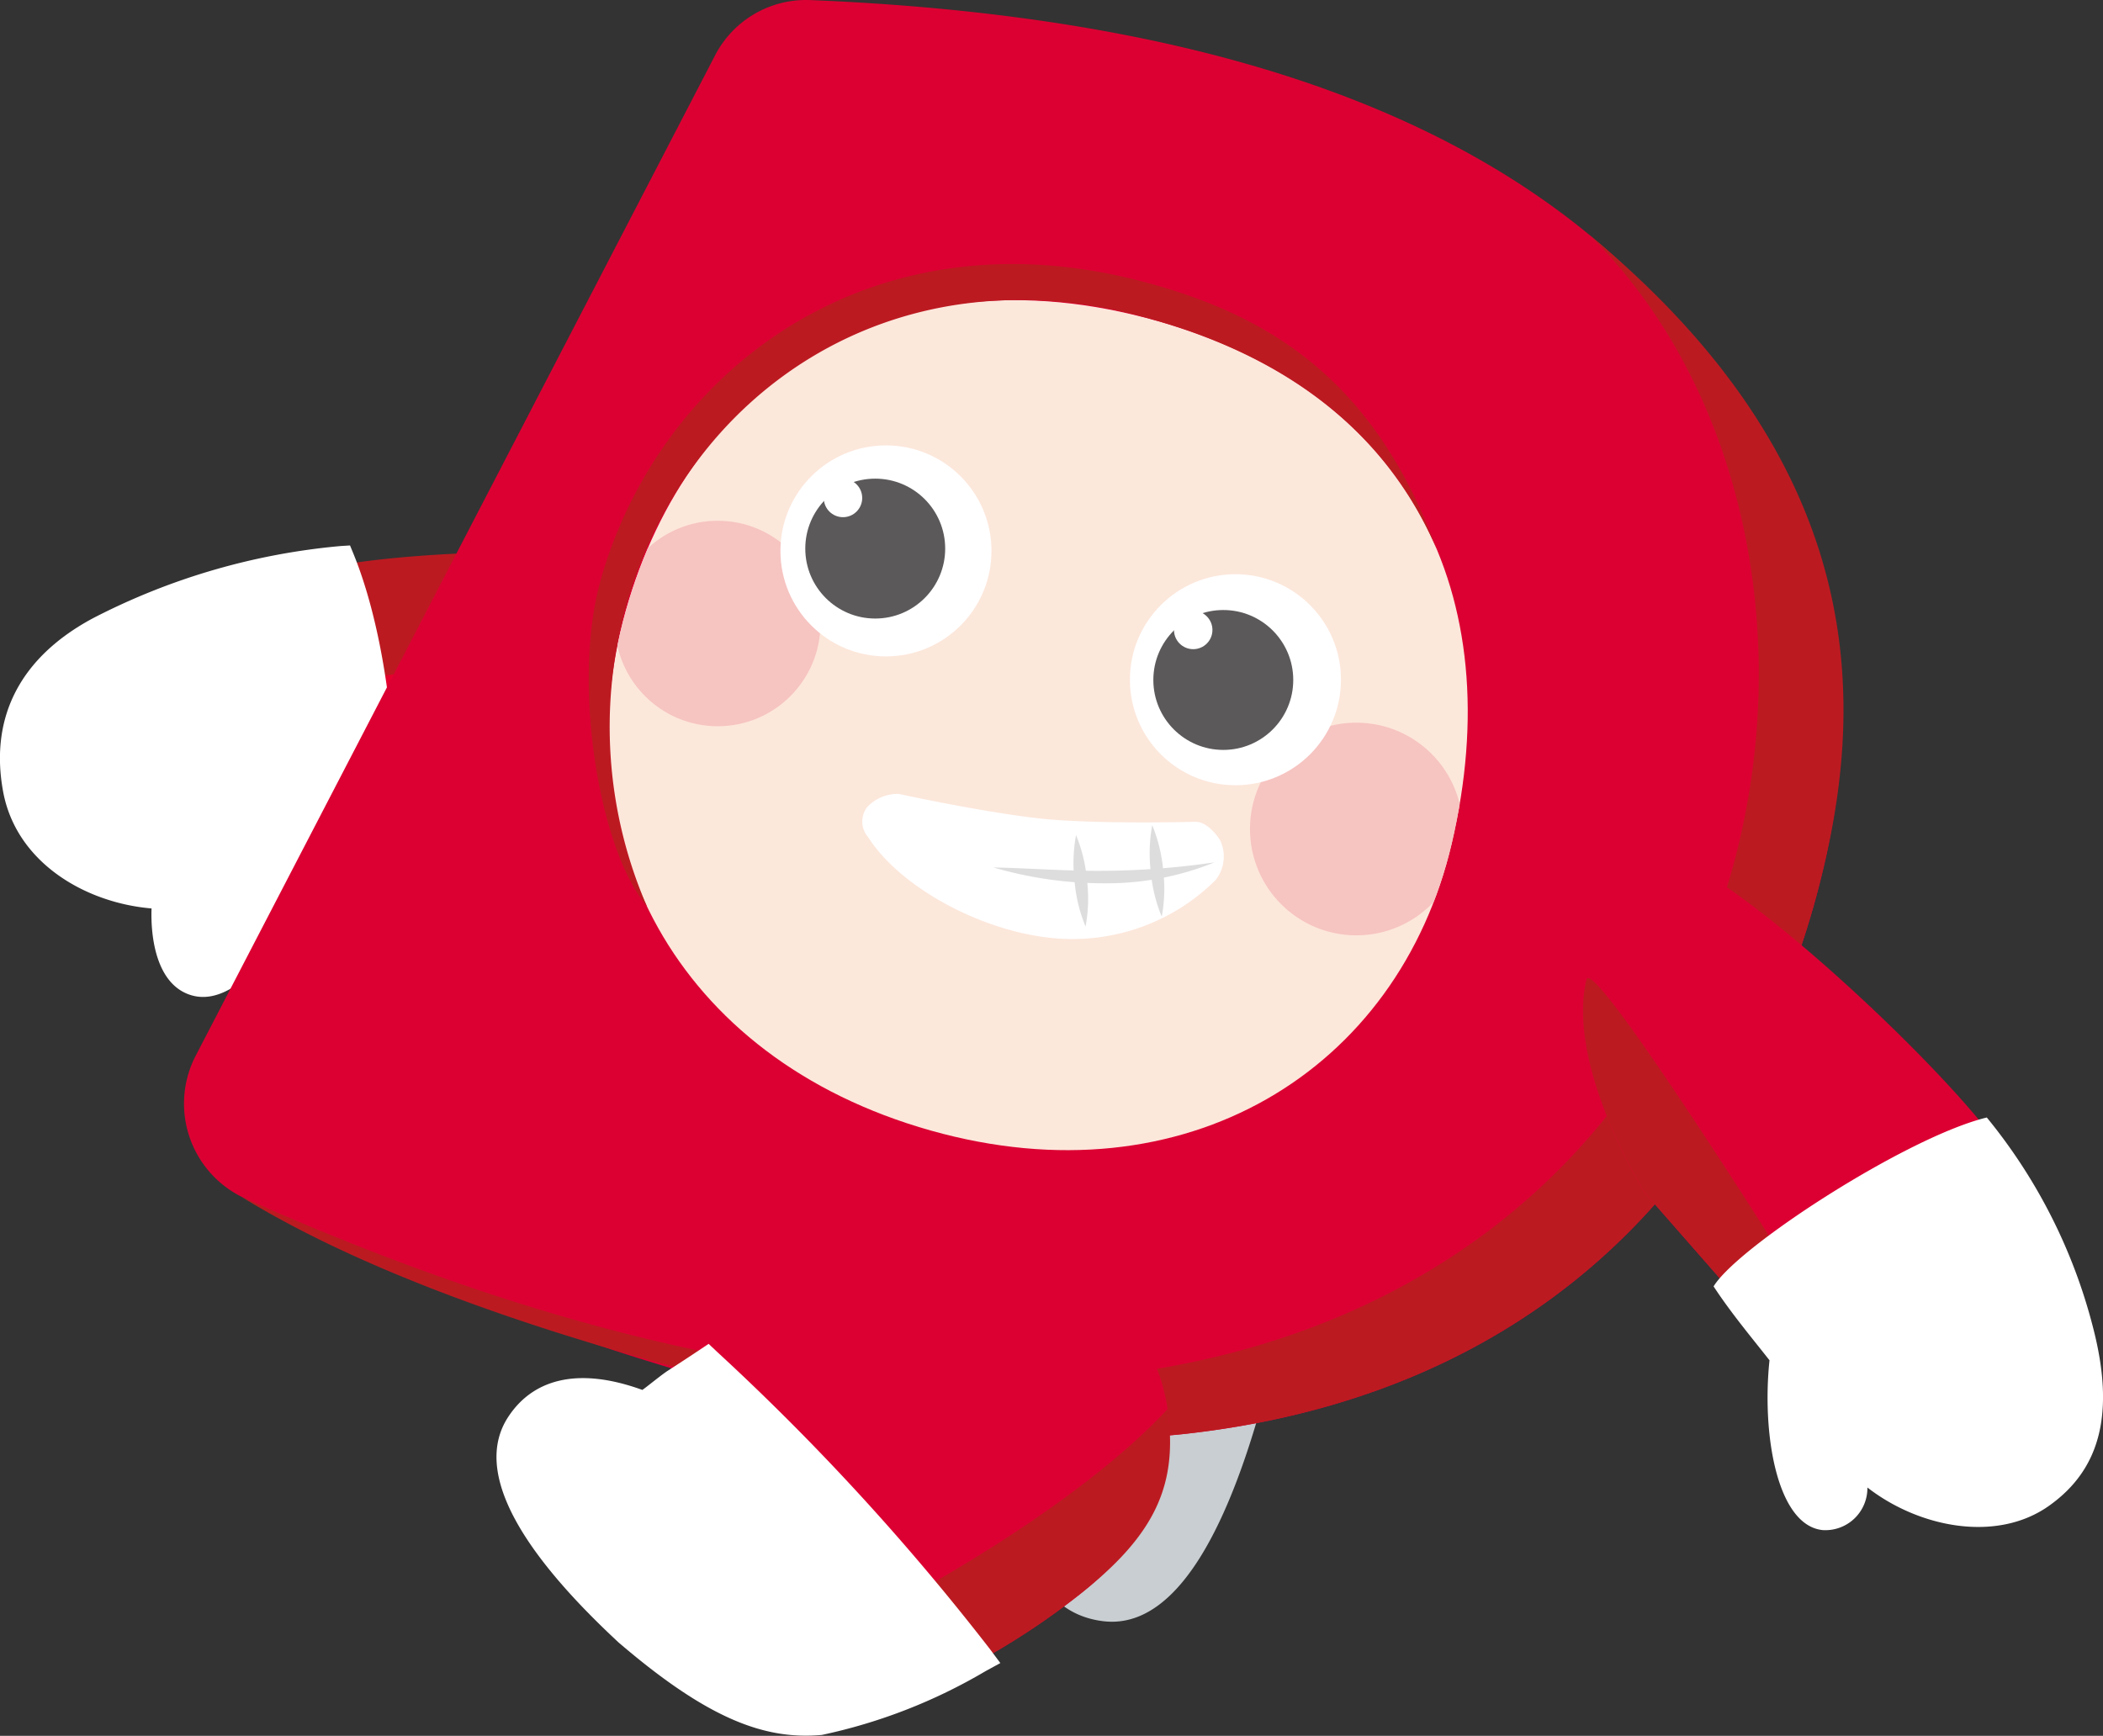
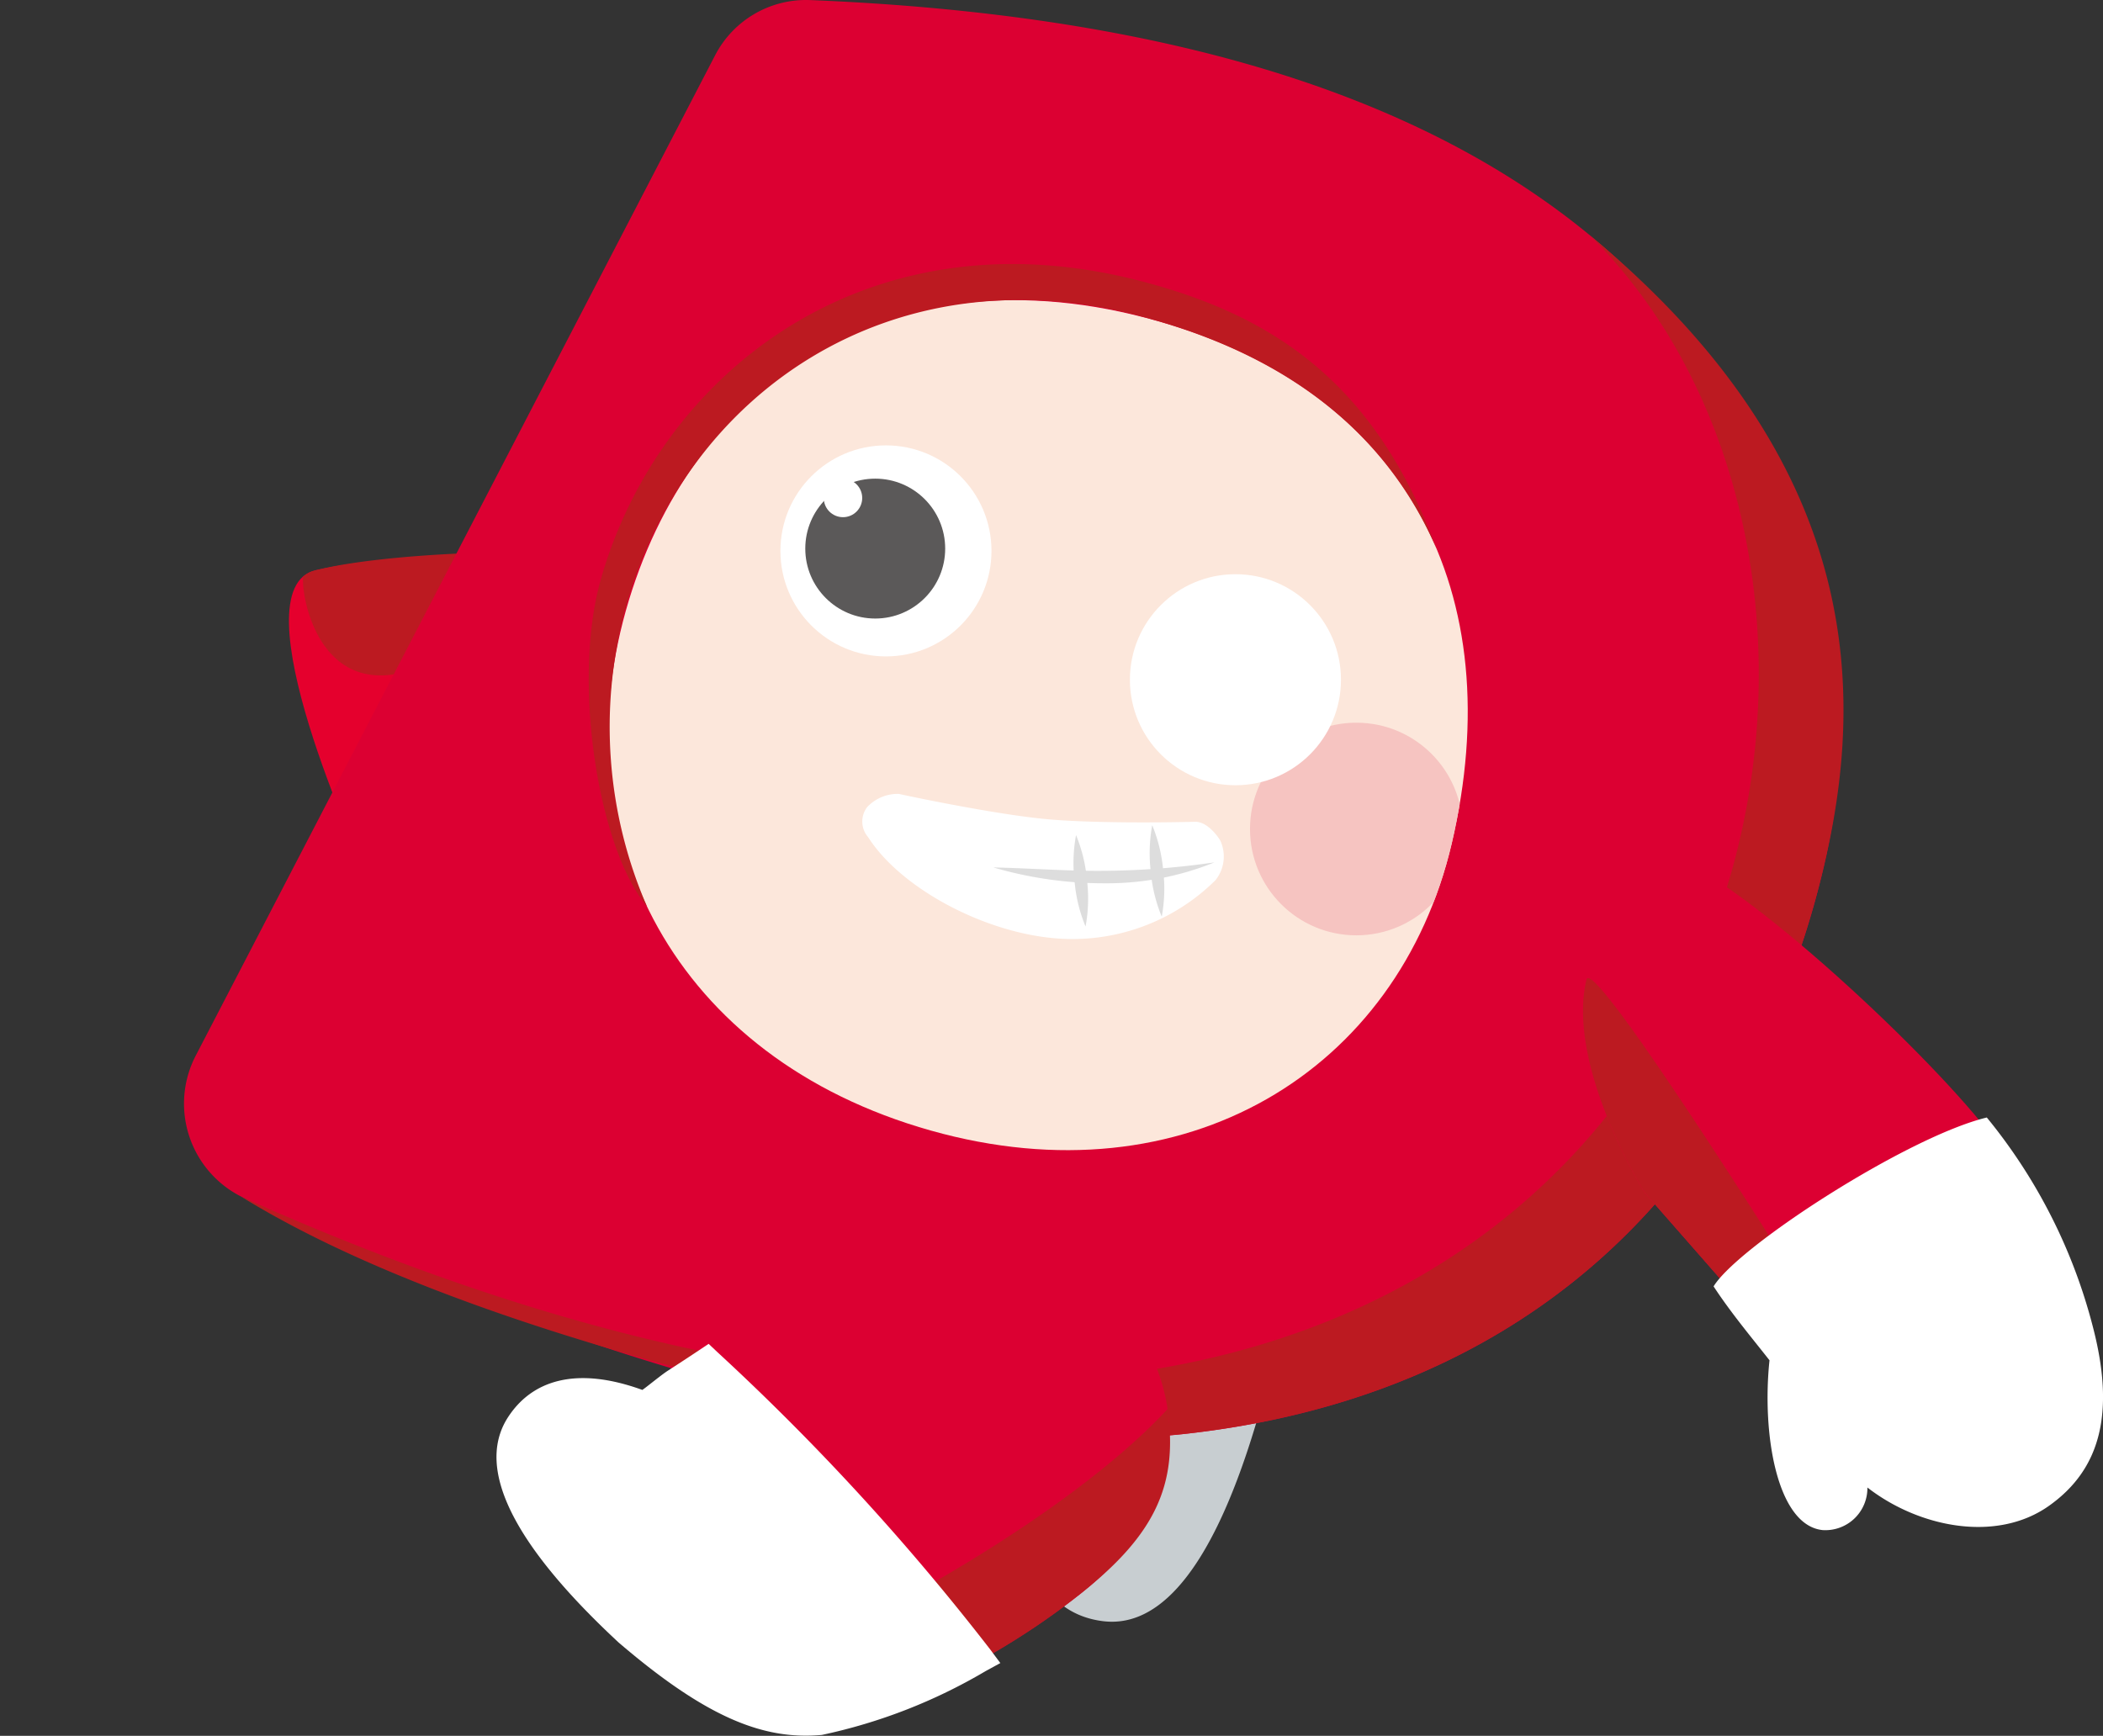
<svg xmlns="http://www.w3.org/2000/svg" width="104.98" height="86.662" viewBox="0 0 104.98 86.662">
  <rect x="0" y="0" width="104.98" height="86.662" fill="#333333" stroke="none" />
  <defs>
    <clipPath id="clip-path">
      <path id="SVGID" d="M1305.431,202.157c3.164-11.228,13.075-18.259,26.515-14.471,12.515,3.528,17.634,13.635,14.713,26.092-2.663,11.358-13.318,17.909-26,14.334C1307.81,224.491,1302.266,213.385,1305.431,202.157Z" fill="none" />
    </clipPath>
  </defs>
  <g id="グループ_1252" data-name="グループ 1252" transform="translate(-1274.19 -171.667)">
    <g id="グループ_1250" data-name="グループ 1250">
      <g id="グループ_1239" data-name="グループ 1239">
        <path id="パス_2047" data-name="パス 2047" d="M1289.957,200.135c4.475-1.017,15.856-1.293,20.495-.054-.319,3.451-5.111,10.805-8.87,13.831-5.784.795-9.268,1-9.268,1S1285.906,201.056,1289.957,200.135Z" fill="#e5002d" />
        <path id="パス_2048" data-name="パス 2048" d="M1293.8,205.343c-3.958.561-4.618-4.343-4.465-4.9a1.458,1.458,0,0,1,.624-.307h0c3.929-1.01,14.8-1.388,20.495-.054a5.937,5.937,0,0,1-.144,2.159Z" fill="#bc1a21" />
        <g id="グループ_1238" data-name="グループ 1238">
-           <path id="パス_2049" data-name="パス 2049" d="M1291.838,199.324c2.038,5.007,2.425,12.77,1.788,15.707l-.091.416-1.032.18c-.941.166-1.91.337-3.1.481-1.06,2.626-3.457,5.909-5.668,5.246-1.743-.524-2.032-2.893-1.98-4.332-3.306-.278-6.765-2.288-7.413-5.854-.677-3.718.88-6.706,4.5-8.641a33.353,33.353,0,0,1,12.368-3.6l.453-.028Z" fill="#fff" />
-         </g>
+           </g>
      </g>
      <g id="グループ_1241" data-name="グループ 1241">
        <path id="パス_2050" data-name="パス 2050" d="M1312.127,238.847c3.721,2.645,11.912,7.074,13.14,7.7.712,2.969,2.245,4.562,4.4,4.936,2.407.417,4.706-1.219,6.241-6.607,1.53-5.372,2.568-8.8.1-12.954-1.783-2.546-6.2-6.341-11.629-8.878s-10.244-1.188-13.1,3.531S1308.406,236.2,1312.127,238.847Z" fill="#bc1a21" />
        <g id="グループ_1240" data-name="グループ 1240">
          <path id="パス_2051" data-name="パス 2051" d="M1329.3,252.611c-2.2-.245-3.824-1.913-4.219-5.4-.224-.128-1.065-.5-1.414-.708-.461-.274-1.015-.6-1.608-.944l-.508-.29.174-.56a120.255,120.255,0,0,1,7.259-18.822l.379-.746.687.476a27.127,27.127,0,0,1,6.489,5.911c1.508,2.455,1.808,5.483.37,11.148C1334.379,251.172,1331.506,252.856,1329.3,252.611Z" fill="#c8ced1" />
        </g>
      </g>
      <path id="パス_2052" data-name="パス 2052" d="M1283.962,224.368l25.933-49.954a5.11,5.11,0,0,1,4.738-2.743c23.248.944,35.155,7.5,41.943,14.533,7.1,7.354,12.151,16.632,8.133,30.754-4.083,14.352-14.656,24.5-31.514,26.313-15.7,1.689-35.892-6.3-46.961-11.861A5.2,5.2,0,0,1,1283.962,224.368Z" fill="#dc0032" />
      <g id="グループ_1244" data-name="グループ 1244">
        <path id="パス_2053" data-name="パス 2053" d="M1305.431,202.157c3.164-11.228,13.075-18.259,26.515-14.471,12.515,3.528,17.634,13.635,14.713,26.092-2.663,11.358-13.318,17.909-26,14.334C1307.81,224.491,1302.266,213.385,1305.431,202.157Z" fill="#fce7db" />
        <g id="グループ_1243" data-name="グループ 1243">
          <g id="グループ_1242" data-name="グループ 1242" clip-path="url(#clip-path)">
            <circle id="楕円形_65" data-name="楕円形 65" cx="5.308" cy="5.308" r="5.308" transform="translate(1336.589 207.748)" fill="#f6c4c1" />
-             <circle id="楕円形_66" data-name="楕円形 66" cx="5.129" cy="5.129" r="5.129" transform="translate(1304.889 197.667)" fill="#f6c4c1" />
          </g>
        </g>
        <path id="パス_2054" data-name="パス 2054" d="M1330.916,185.644c6.781,1.712,11.9,5.106,14.962,13.366-2.975-6.8-8.882-10.015-14.808-11.571-12.439-3.266-22.765,3.924-25.685,14.713a22.528,22.528,0,0,0,1.1,14.766c-2.4-2.835-3.759-11.156-2.312-16.289C1307.041,190.451,1317.258,182.2,1330.916,185.644Z" fill="#bc1a21" />
      </g>
      <g id="グループ_1245" data-name="グループ 1245">
        <circle id="楕円形_67" data-name="楕円形 67" cx="5.268" cy="5.268" r="5.268" transform="translate(1313.148 193.903)" fill="#fff" />
        <circle id="楕円形_68" data-name="楕円形 68" cx="3.492" cy="3.492" r="3.492" transform="translate(1314.389 195.564)" fill="#5b5959" />
        <circle id="楕円形_69" data-name="楕円形 69" cx="0.96" cy="0.96" r="0.96" transform="translate(1315.311 195.568)" fill="#fff" />
      </g>
      <g id="グループ_1246" data-name="グループ 1246">
        <circle id="楕円形_70" data-name="楕円形 70" cx="5.268" cy="5.268" r="5.268" transform="translate(1330.594 200.335)" fill="#fff" />
-         <circle id="楕円形_71" data-name="楕円形 71" cx="3.492" cy="3.492" r="3.492" transform="translate(1331.764 202.123)" fill="#5b5959" />
        <circle id="楕円形_72" data-name="楕円形 72" cx="0.96" cy="0.96" r="0.96" transform="translate(1332.794 202.158)" fill="#fff" />
      </g>
      <path id="パス_2055" data-name="パス 2055" d="M1320.79,242.912a50.918,50.918,0,0,0,12.4.359c16.858-1.812,27.431-11.961,31.514-26.313,2.581-9.072,3.5-21.446-11.185-33.569,21.218,20.911,3.909,79.961-67.29,48.021C1299.9,239.847,1325.308,243.544,1320.79,242.912Z" fill="#bc1a21" />
      <g id="グループ_1248" data-name="グループ 1248">
        <path id="パス_2056" data-name="パス 2056" d="M1374.036,228.955c-2.583-3.753-12.11-12.762-16.19-14.477-1.526-.641-3.65,2.727-4.459,6.1-1.034,4.306,2.894,10.621,2.894,10.621l6.1,6.961S1376.375,232.352,1374.036,228.955Z" fill="#dc0032" />
        <path id="パス_2057" data-name="パス 2057" d="M1364.83,237.054c-1.435.681-2.452,1.1-2.452,1.1l-6.1-6.961s-3.928-6.315-2.894-10.621C1353.713,219.216,1364.83,237.054,1364.83,237.054Z" fill="#bc1a21" />
        <g id="グループ_1247" data-name="グループ 1247">
          <path id="パス_2058" data-name="パス 2058" d="M1373.37,227.459a27.18,27.18,0,0,1,5.3,10.472c1.1,4.242.4,7.078-2.2,8.918s-6.46,1.1-9.061-.917a2.1,2.1,0,0,1-2.228,2.127c-2.281-.227-3.048-4.78-2.659-8.478-.9-1.146-1.928-2.371-2.791-3.69C1360.956,233.881,1369.424,228.411,1373.37,227.459Z" fill="#fff" />
        </g>
      </g>
      <path id="パス_2059" data-name="パス 2059" d="M1319.5,233.17c-4.022,2.158-11.63,7.529-12.736,8.351-2.977-.681-5.085-.015-6.377,1.749-1.443,1.971-1,4.757,3.147,8.526s6.742,6.21,11.558,5.849c3.073-.466,8.435-2.736,13.12-6.475s5.615-8.649,2.658-13.3S1323.522,231.011,1319.5,233.17Z" fill="#dc0032" />
      <path id="パス_2060" data-name="パス 2060" d="M1309.012,256.238a9.855,9.855,0,0,0,6.079,1.407c3.073-.466,8.435-2.736,13.12-6.475,3.647-2.91,4.8-5.39,4.263-9.153C1327.79,247.078,1317.448,253.169,1309.012,256.238Z" fill="#bc1a21" />
      <g id="グループ_1249" data-name="グループ 1249">
        <path id="パス_2061" data-name="パス 2061" d="M1299.54,242.438c1.2-1.863,3.412-2.576,6.716-1.378.214-.144.923-.732,1.263-.953.449-.291.99-.641,1.559-1.022l.486-.325.424.4a120.308,120.308,0,0,1,13.638,14.865l.5.672-.732.4a27.123,27.123,0,0,1-8.178,3.188c-2.87.261-5.715-.816-10.152-4.621C1298.572,247.63,1298.339,244.308,1299.54,242.438Z" fill="#fff" />
      </g>
    </g>
    <path id="パス_2062" data-name="パス 2062" d="M1326.406,212.561c2.232.211,5.922.175,7.442.134.525-.014,1.033.562,1.257.938a1.892,1.892,0,0,1-.238,1.977,10.136,10.136,0,0,1-8.109,2.893c-3.585-.337-7.633-2.535-9.23-5.038a1.19,1.19,0,0,1-.059-1.492,2.088,2.088,0,0,1,1.587-.67C1320.546,211.627,1324.173,212.351,1326.406,212.561Z" fill="#fff" />
    <g id="グループ_1251" data-name="グループ 1251">
      <path id="パス_2063" data-name="パス 2063" d="M1323.777,214.974c1.872.04,3.705.19,5.539.169a39.576,39.576,0,0,0,5.5-.422,14.292,14.292,0,0,1-5.5,1.045A19.664,19.664,0,0,1,1323.777,214.974Z" fill="#ddd" />
      <path id="パス_2064" data-name="パス 2064" d="M1331.708,212.866a7.7,7.7,0,0,1,.547,2.25,7.615,7.615,0,0,1-.072,2.315,7.628,7.628,0,0,1-.548-2.251A7.706,7.706,0,0,1,1331.708,212.866Z" fill="#ddd" />
      <path id="パス_2065" data-name="パス 2065" d="M1327.905,213.36a7.7,7.7,0,0,1,.547,2.25,7.619,7.619,0,0,1-.072,2.315,7.614,7.614,0,0,1-.548-2.25A7.709,7.709,0,0,1,1327.905,213.36Z" fill="#ddd" />
    </g>
  </g>
</svg>